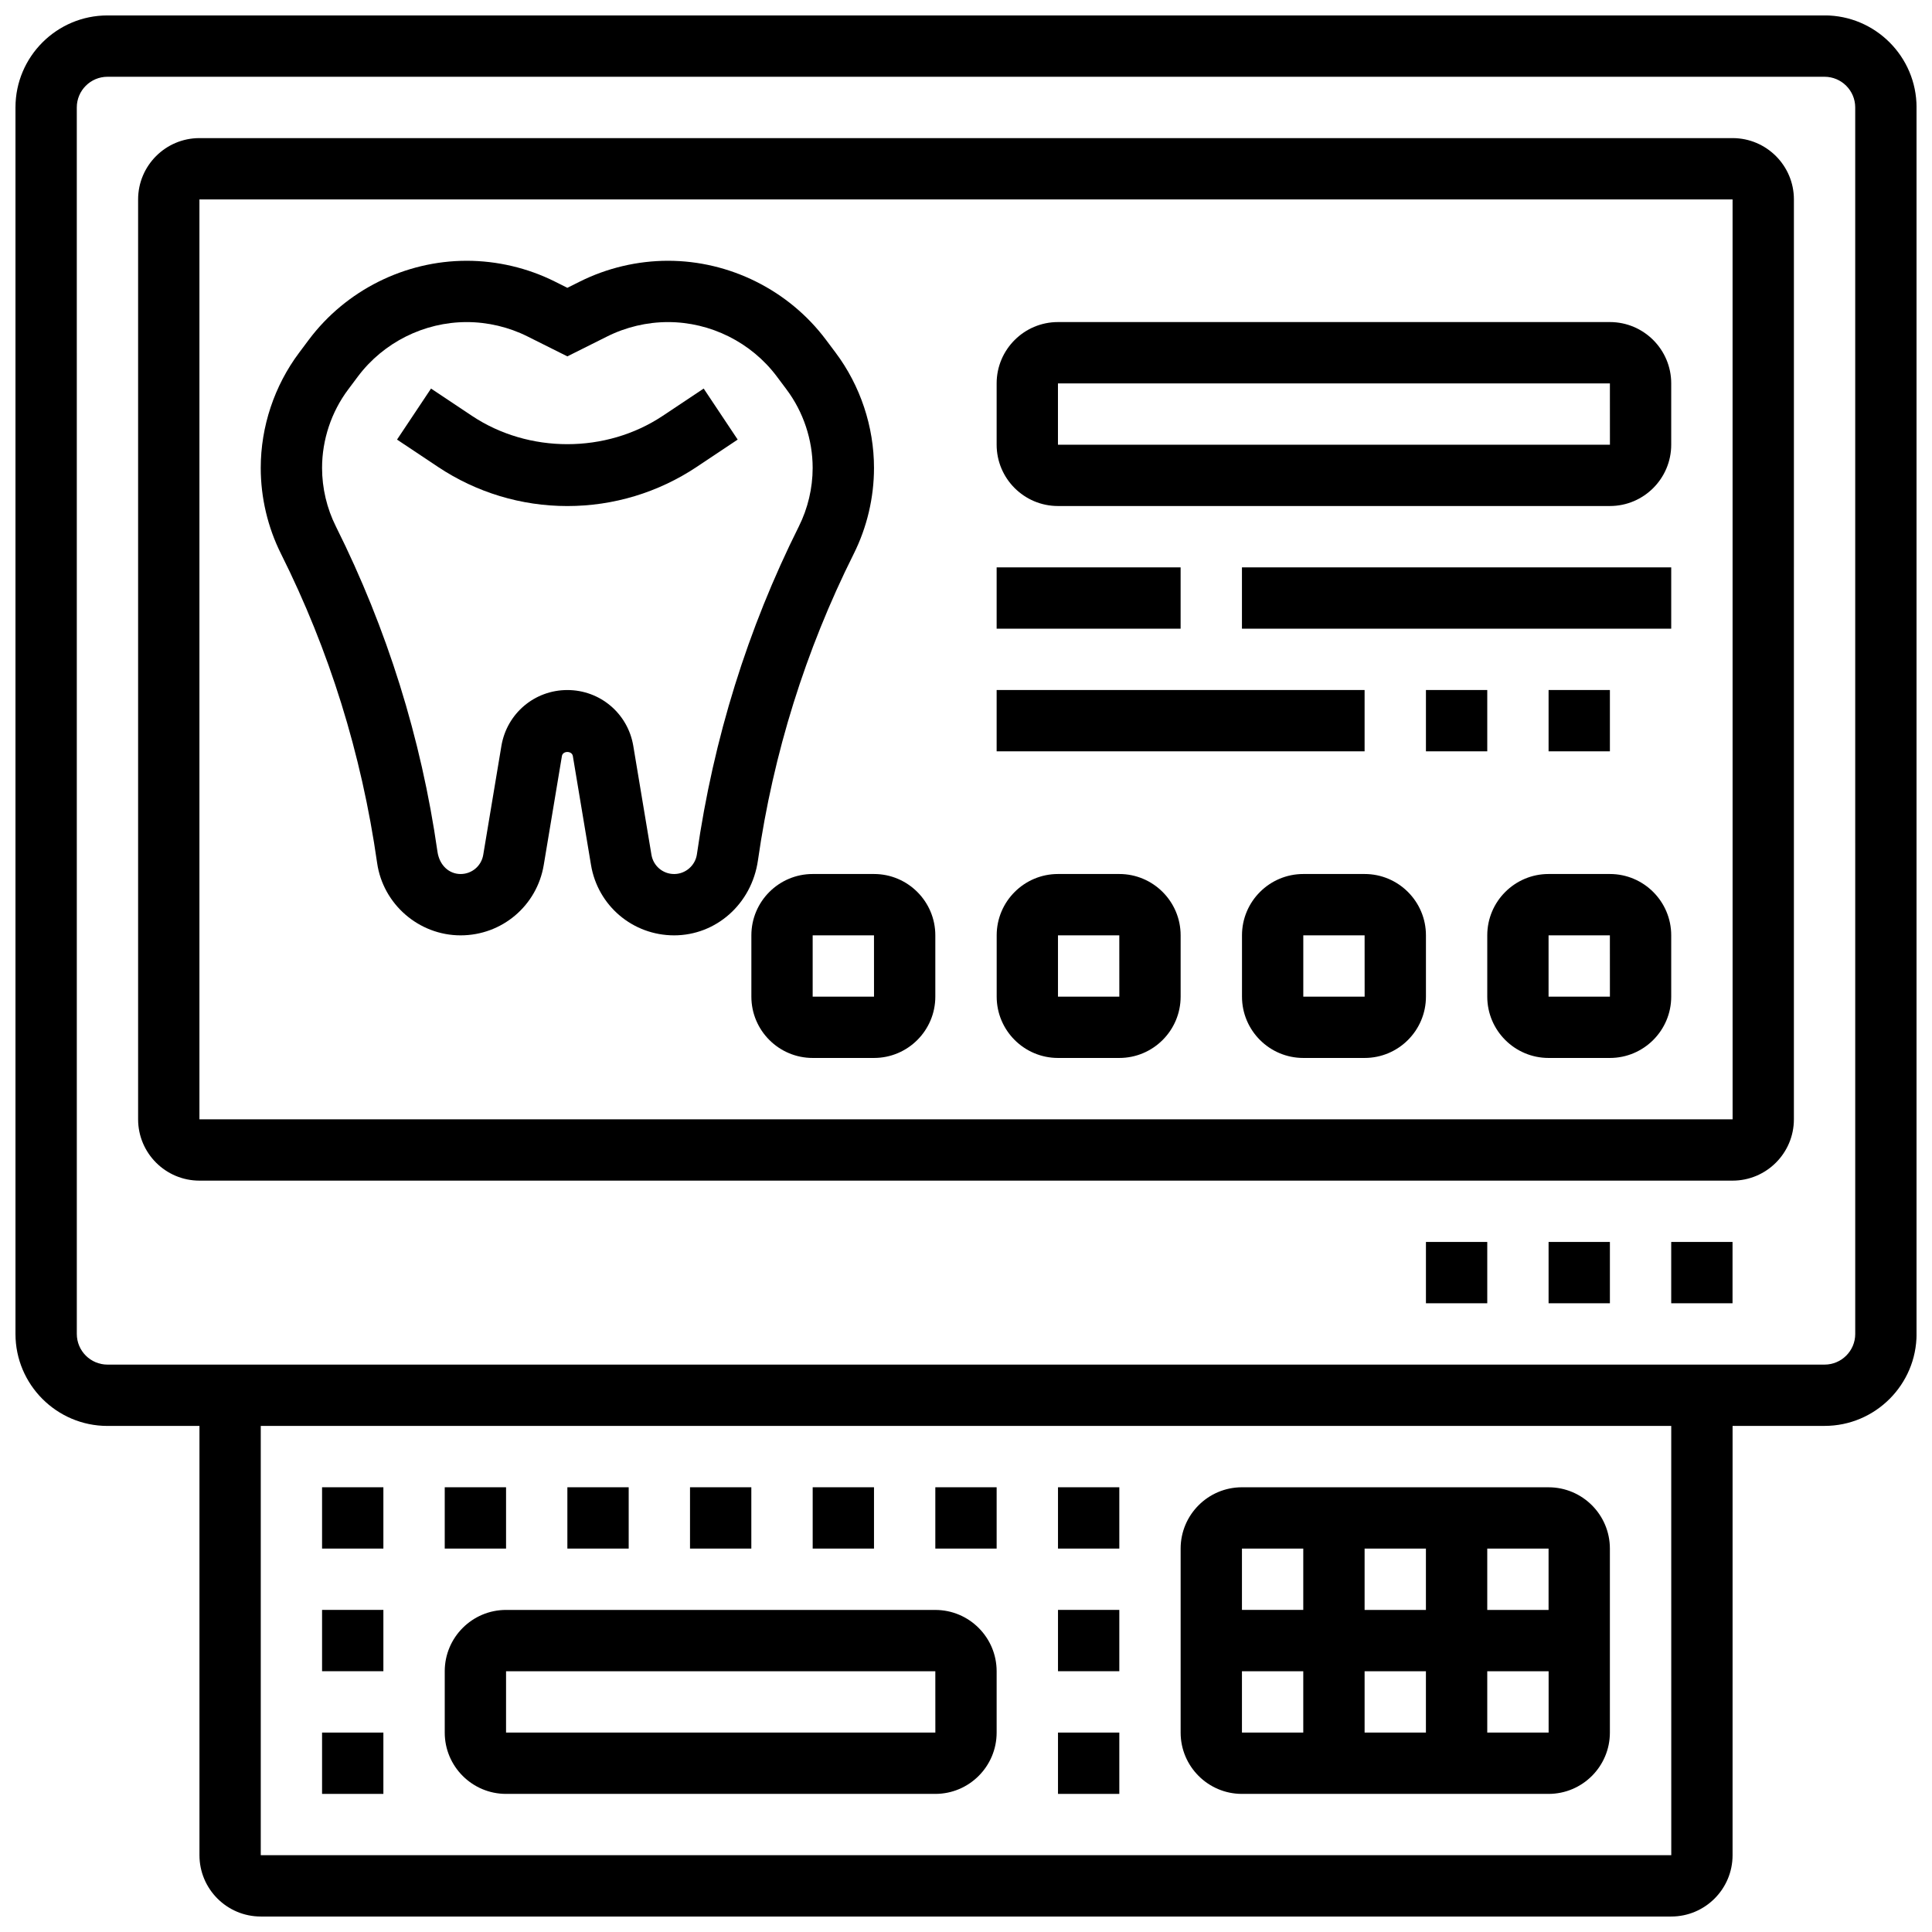
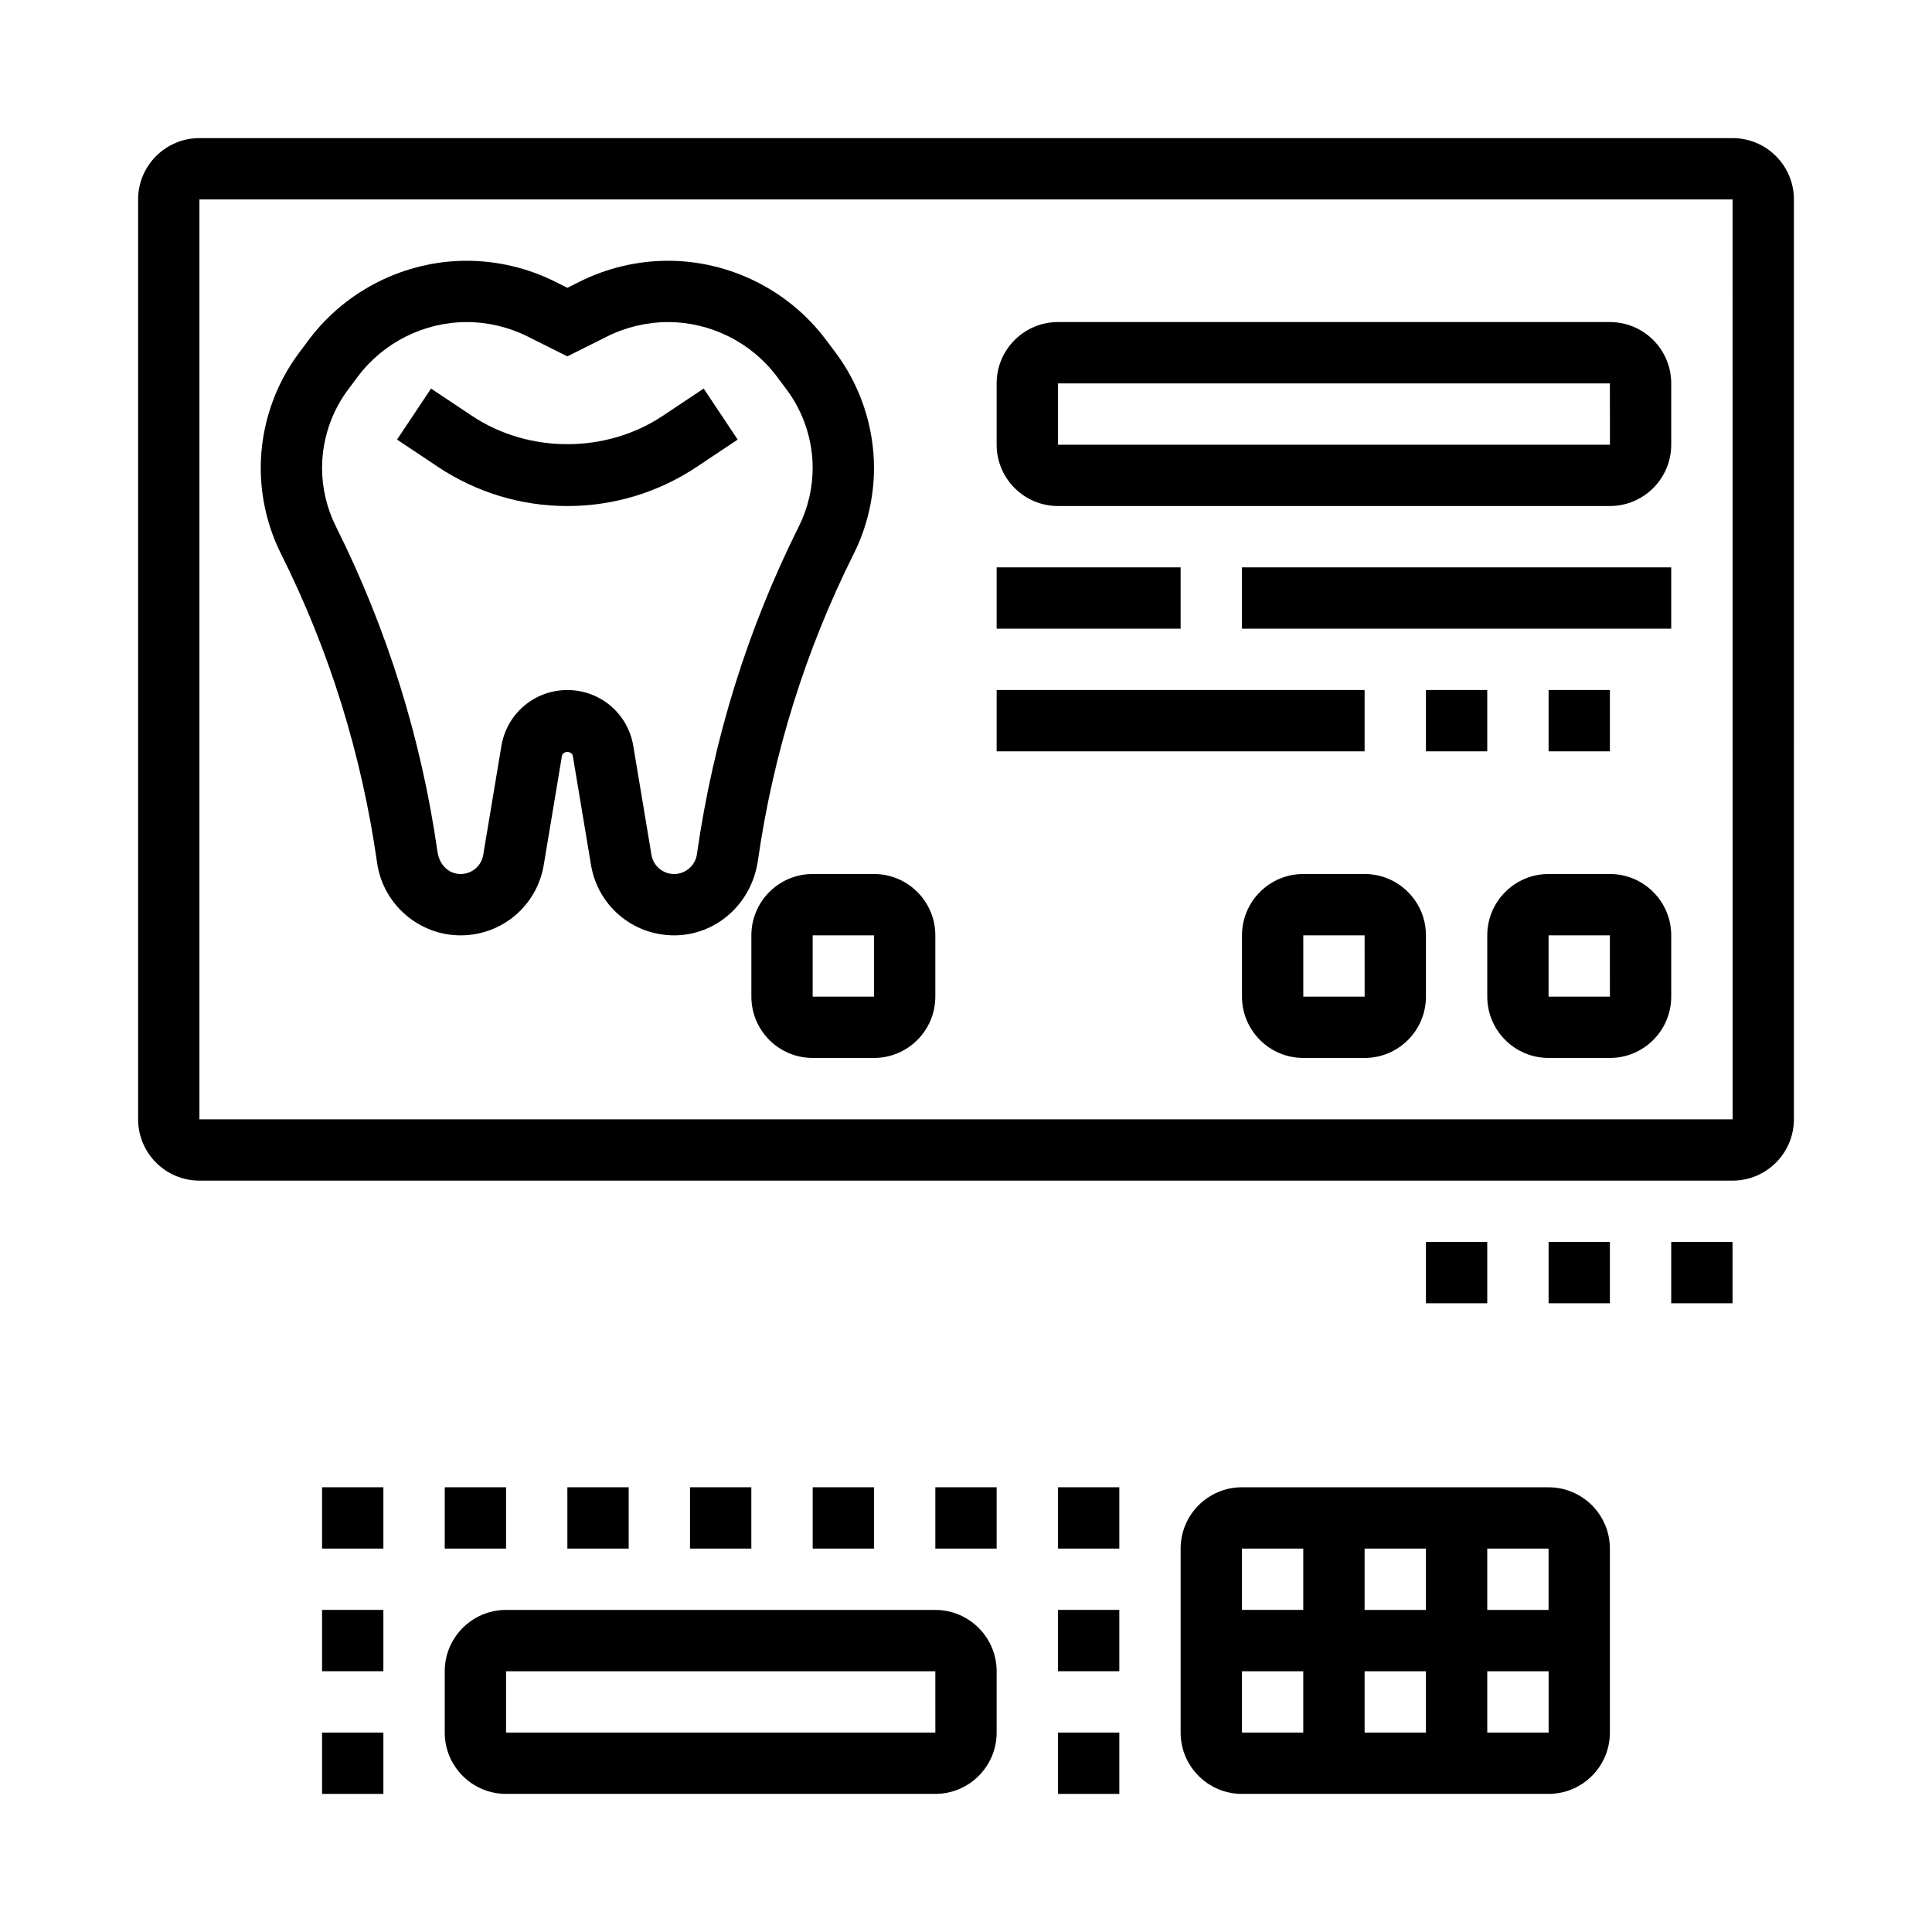
<svg xmlns="http://www.w3.org/2000/svg" width="800px" height="800px" version="1.1" viewBox="144 144 512 512">
  <defs>
    <clipPath id="a">
-       <path d="m148.09 148.09h503.81v503.81h-503.81z" />
-     </clipPath>
+       </clipPath>
  </defs>
  <path d="m370.24 290.79c3.519-7.035 5.379-14.91 5.379-22.785 0-10.953-3.617-21.809-10.184-30.562l-2.566-3.422c-9.824-13.098-25.469-20.914-41.832-20.914-8.078 0-16.164 1.91-23.379 5.516l-3.301 1.652-3.289-1.648c-7.215-3.609-15.309-5.519-23.387-5.519-16.375 0-32.008 7.816-41.832 20.918l-2.559 3.422c-6.574 8.758-10.191 19.605-10.191 30.559 0 7.867 1.859 15.75 5.379 22.777 12.781 25.562 21.324 52.883 25.465 81.91 1.562 10.938 11.07 19.184 22.121 19.184 10.969 0 20.242-7.852 22.039-18.672l4.812-28.855c0.234-1.43 2.648-1.422 2.894 0l4.812 28.855c1.797 10.824 11.07 18.672 22.031 18.672 11.043 0 20.551-8.246 22.215-19.902 4.055-28.309 12.59-55.617 25.371-81.184zm-41.551 79.602c-0.43 2.984-3.019 5.234-6.035 5.234-2.992 0-5.516-2.144-6.012-5.094l-4.812-28.855c-1.43-8.582-8.777-14.809-17.473-14.809s-16.039 6.223-17.48 14.805l-4.812 28.855c-0.484 2.953-3.008 5.098-6 5.098-3.016 0-5.606-2.25-6.137-5.949-4.289-30.043-13.352-59.027-26.914-86.16-2.394-4.785-3.664-10.148-3.664-15.512 0-7.461 2.461-14.855 6.941-20.812l2.559-3.422c6.769-9.023 17.555-14.414 28.832-14.414 5.566 0 11.141 1.316 16.113 3.805l10.562 5.281 10.562-5.281c4.977-2.488 10.551-3.805 16.117-3.805 11.285 0 22.062 5.387 28.824 14.406l2.566 3.43c4.477 5.965 6.938 13.352 6.938 20.812 0 5.356-1.27 10.719-3.664 15.512-13.562 27.133-22.613 56.117-27.012 86.875z" />
  <path d="m319.62 254.21c-15.016 10.004-35.52 10.004-50.535 0l-10.855-7.238-9.012 13.523 10.855 7.238c10.188 6.781 22.047 10.375 34.281 10.375 12.238 0 24.094-3.59 34.285-10.375l10.855-7.238-9.012-13.523z" />
  <g clip-path="url(#a)">
    <path d="m627.53 148.09h-455.05c-13.441 0-24.379 10.938-24.379 24.379v325.04c0 13.441 10.938 24.379 24.379 24.379h24.379v113.76c0 8.965 7.289 16.25 16.25 16.25h373.79c8.965 0 16.25-7.289 16.25-16.25l0.004-113.77h24.379c13.441 0 24.379-10.938 24.379-24.379l-0.004-325.04c0-13.441-10.938-24.379-24.375-24.379zm-40.625 487.56h-373.8v-113.77h373.79zm48.75-138.14c0 4.484-3.648 8.125-8.125 8.125h-455.05c-4.477 0-8.125-3.641-8.125-8.125l-0.004-325.04c0-4.477 3.648-8.125 8.125-8.125h455.05c4.477 0 8.125 3.648 8.125 8.125z" />
  </g>
  <path d="m603.15 180.6h-406.3c-8.961 0-16.25 7.289-16.25 16.25v243.78c0 8.965 7.289 16.25 16.25 16.25h406.3c8.965 0 16.25-7.289 16.25-16.25l0.004-243.78c0-8.961-7.289-16.25-16.25-16.25zm-406.3 260.03v-243.78h406.3l0.008 243.78z" />
  <path d="m570.64 229.35h-146.27c-8.965 0-16.25 7.289-16.25 16.25v16.25c0 8.965 7.289 16.25 16.25 16.25h146.27c8.965 0 16.25-7.289 16.25-16.25v-16.25c0.004-8.961-7.285-16.25-16.246-16.25zm-146.27 32.504v-16.25h146.27l0.008 16.25z" />
  <path d="m408.12 294.36h48.754v16.25h-48.754z" />
  <path d="m473.13 294.36h113.76v16.25h-113.76z" />
  <path d="m408.12 326.86h97.512v16.25h-97.512z" />
  <path d="m521.89 326.86h16.25v16.25h-16.25z" />
  <path d="m554.39 326.86h16.25v16.25h-16.25z" />
  <path d="m570.64 375.62h-16.25c-8.965 0-16.25 7.289-16.25 16.25v16.25c0 8.965 7.289 16.25 16.25 16.25h16.25c8.965 0 16.25-7.289 16.25-16.25v-16.25c0-8.961-7.289-16.25-16.25-16.25zm-16.254 32.504v-16.25h16.25l0.008 16.25z" />
  <path d="m505.64 375.62h-16.25c-8.965 0-16.25 7.289-16.25 16.25v16.25c0 8.965 7.289 16.25 16.25 16.25h16.25c8.965 0 16.25-7.289 16.25-16.25v-16.25c0-8.961-7.289-16.25-16.25-16.25zm-16.254 32.504v-16.25h16.25l0.008 16.25z" />
-   <path d="m440.63 375.62h-16.25c-8.965 0-16.25 7.289-16.25 16.25v16.25c0 8.965 7.289 16.25 16.25 16.25h16.25c8.965 0 16.25-7.289 16.25-16.25v-16.25c0-8.961-7.289-16.25-16.25-16.25zm-16.254 32.504v-16.25h16.25l0.008 16.25z" />
  <path d="m375.62 375.62h-16.25c-8.965 0-16.25 7.289-16.25 16.25v16.25c0 8.965 7.289 16.25 16.25 16.25h16.25c8.965 0 16.25-7.289 16.25-16.25v-16.25c0-8.961-7.289-16.25-16.25-16.25zm-16.254 32.504v-16.25h16.25l0.008 16.25z" />
  <path d="m278.11 619.4h113.76c8.965 0 16.25-7.289 16.25-16.25v-16.25c0-8.965-7.289-16.25-16.25-16.25l-113.76-0.004c-8.965 0-16.25 7.289-16.25 16.25v16.25c-0.004 8.965 7.285 16.254 16.25 16.254zm0-32.504h113.76l0.008 16.25-113.77 0.004z" />
  <path d="m261.86 538.14h16.25v16.25h-16.25z" />
  <path d="m229.35 538.14h16.25v16.25h-16.25z" />
  <path d="m229.35 570.64h16.25v16.25h-16.25z" />
  <path d="m229.35 603.15h16.25v16.25h-16.25z" />
  <path d="m294.36 538.14h16.25v16.25h-16.25z" />
  <path d="m326.86 538.14h16.25v16.25h-16.25z" />
  <path d="m359.37 538.14h16.25v16.25h-16.25z" />
  <path d="m391.87 538.14h16.25v16.25h-16.25z" />
  <path d="m424.38 538.14h16.25v16.25h-16.25z" />
  <path d="m424.38 570.64h16.25v16.25h-16.25z" />
  <path d="m424.38 603.15h16.25v16.25h-16.25z" />
  <path d="m473.13 619.4h81.258c8.965 0 16.25-7.289 16.25-16.25v-48.754c0-8.965-7.289-16.25-16.25-16.25l-81.258-0.004c-8.965 0-16.25 7.289-16.25 16.25v48.754c-0.004 8.965 7.285 16.254 16.25 16.254zm0-32.504h16.25v16.25h-16.25zm48.754 0v16.25h-16.25v-16.25zm-16.25-16.25v-16.25h16.25v16.25zm32.504 32.504v-16.25h16.262v16.25zm16.25-32.504h-16.25v-16.25h16.25zm-65.008-16.254v16.25h-16.25v-16.25z" />
  <path d="m586.89 473.13h16.25v16.25h-16.25z" />
  <path d="m554.39 473.13h16.25v16.25h-16.25z" />
  <path d="m521.89 473.13h16.25v16.25h-16.25z" />
</svg>